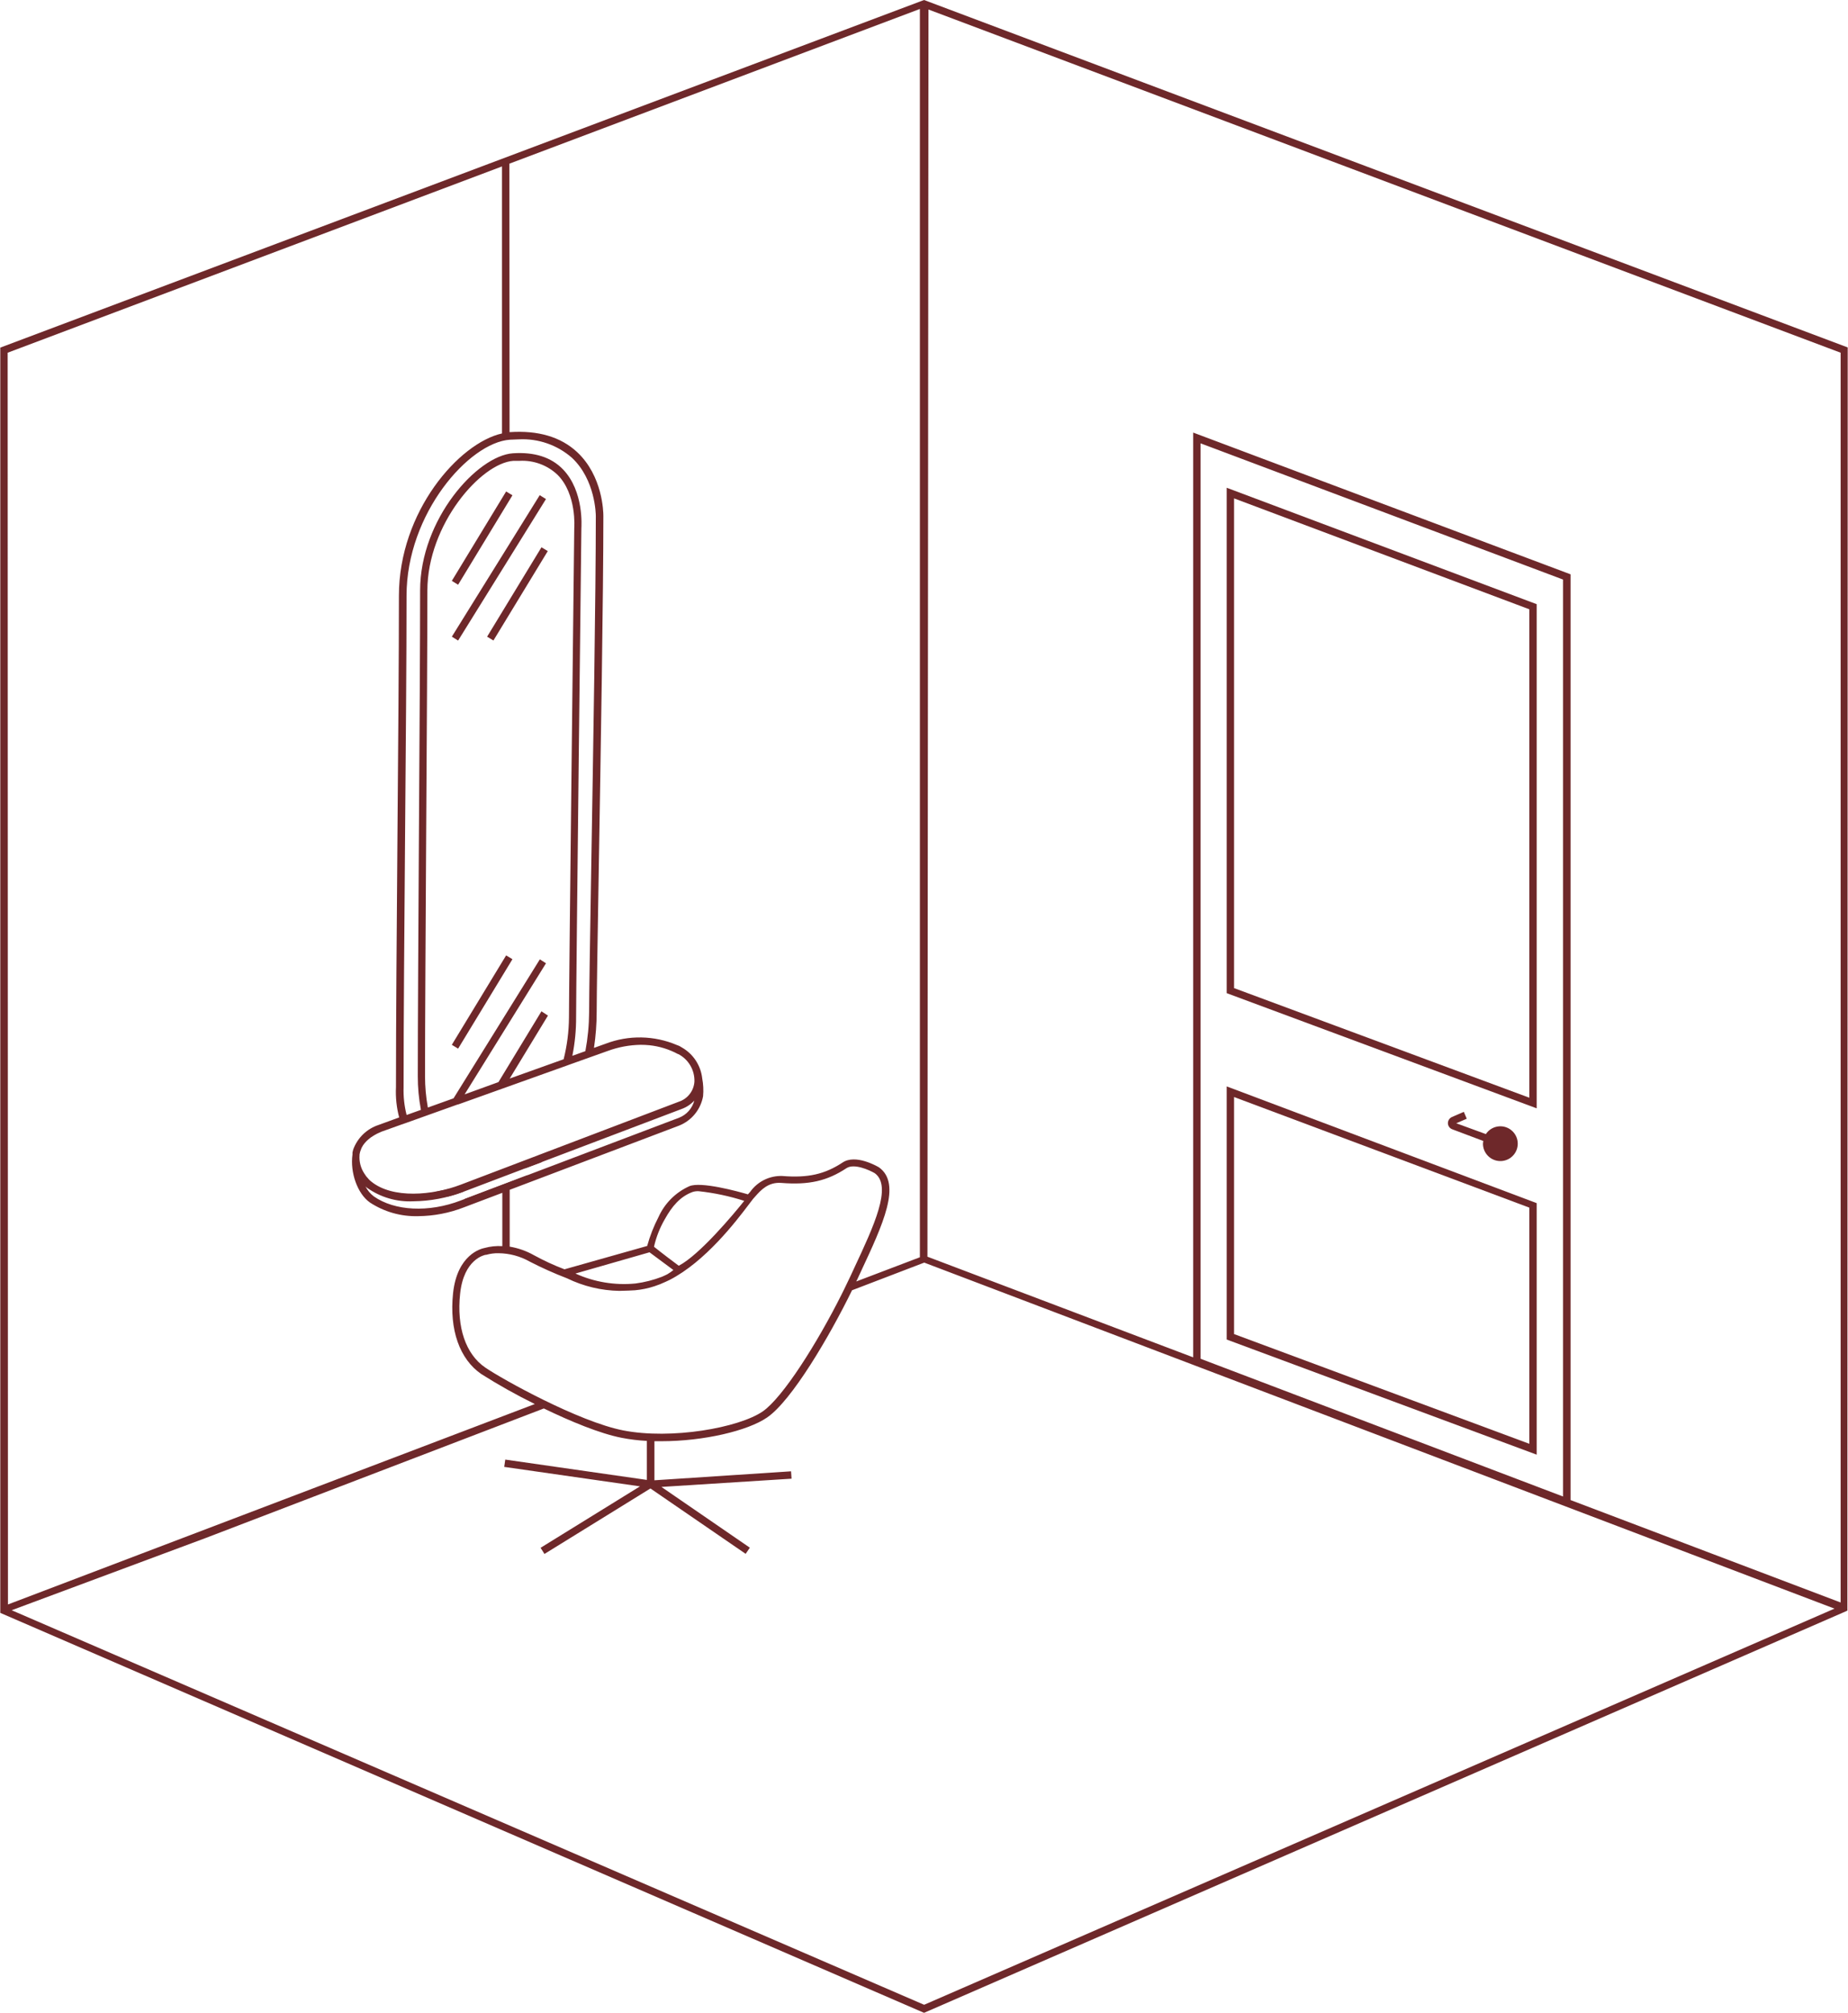
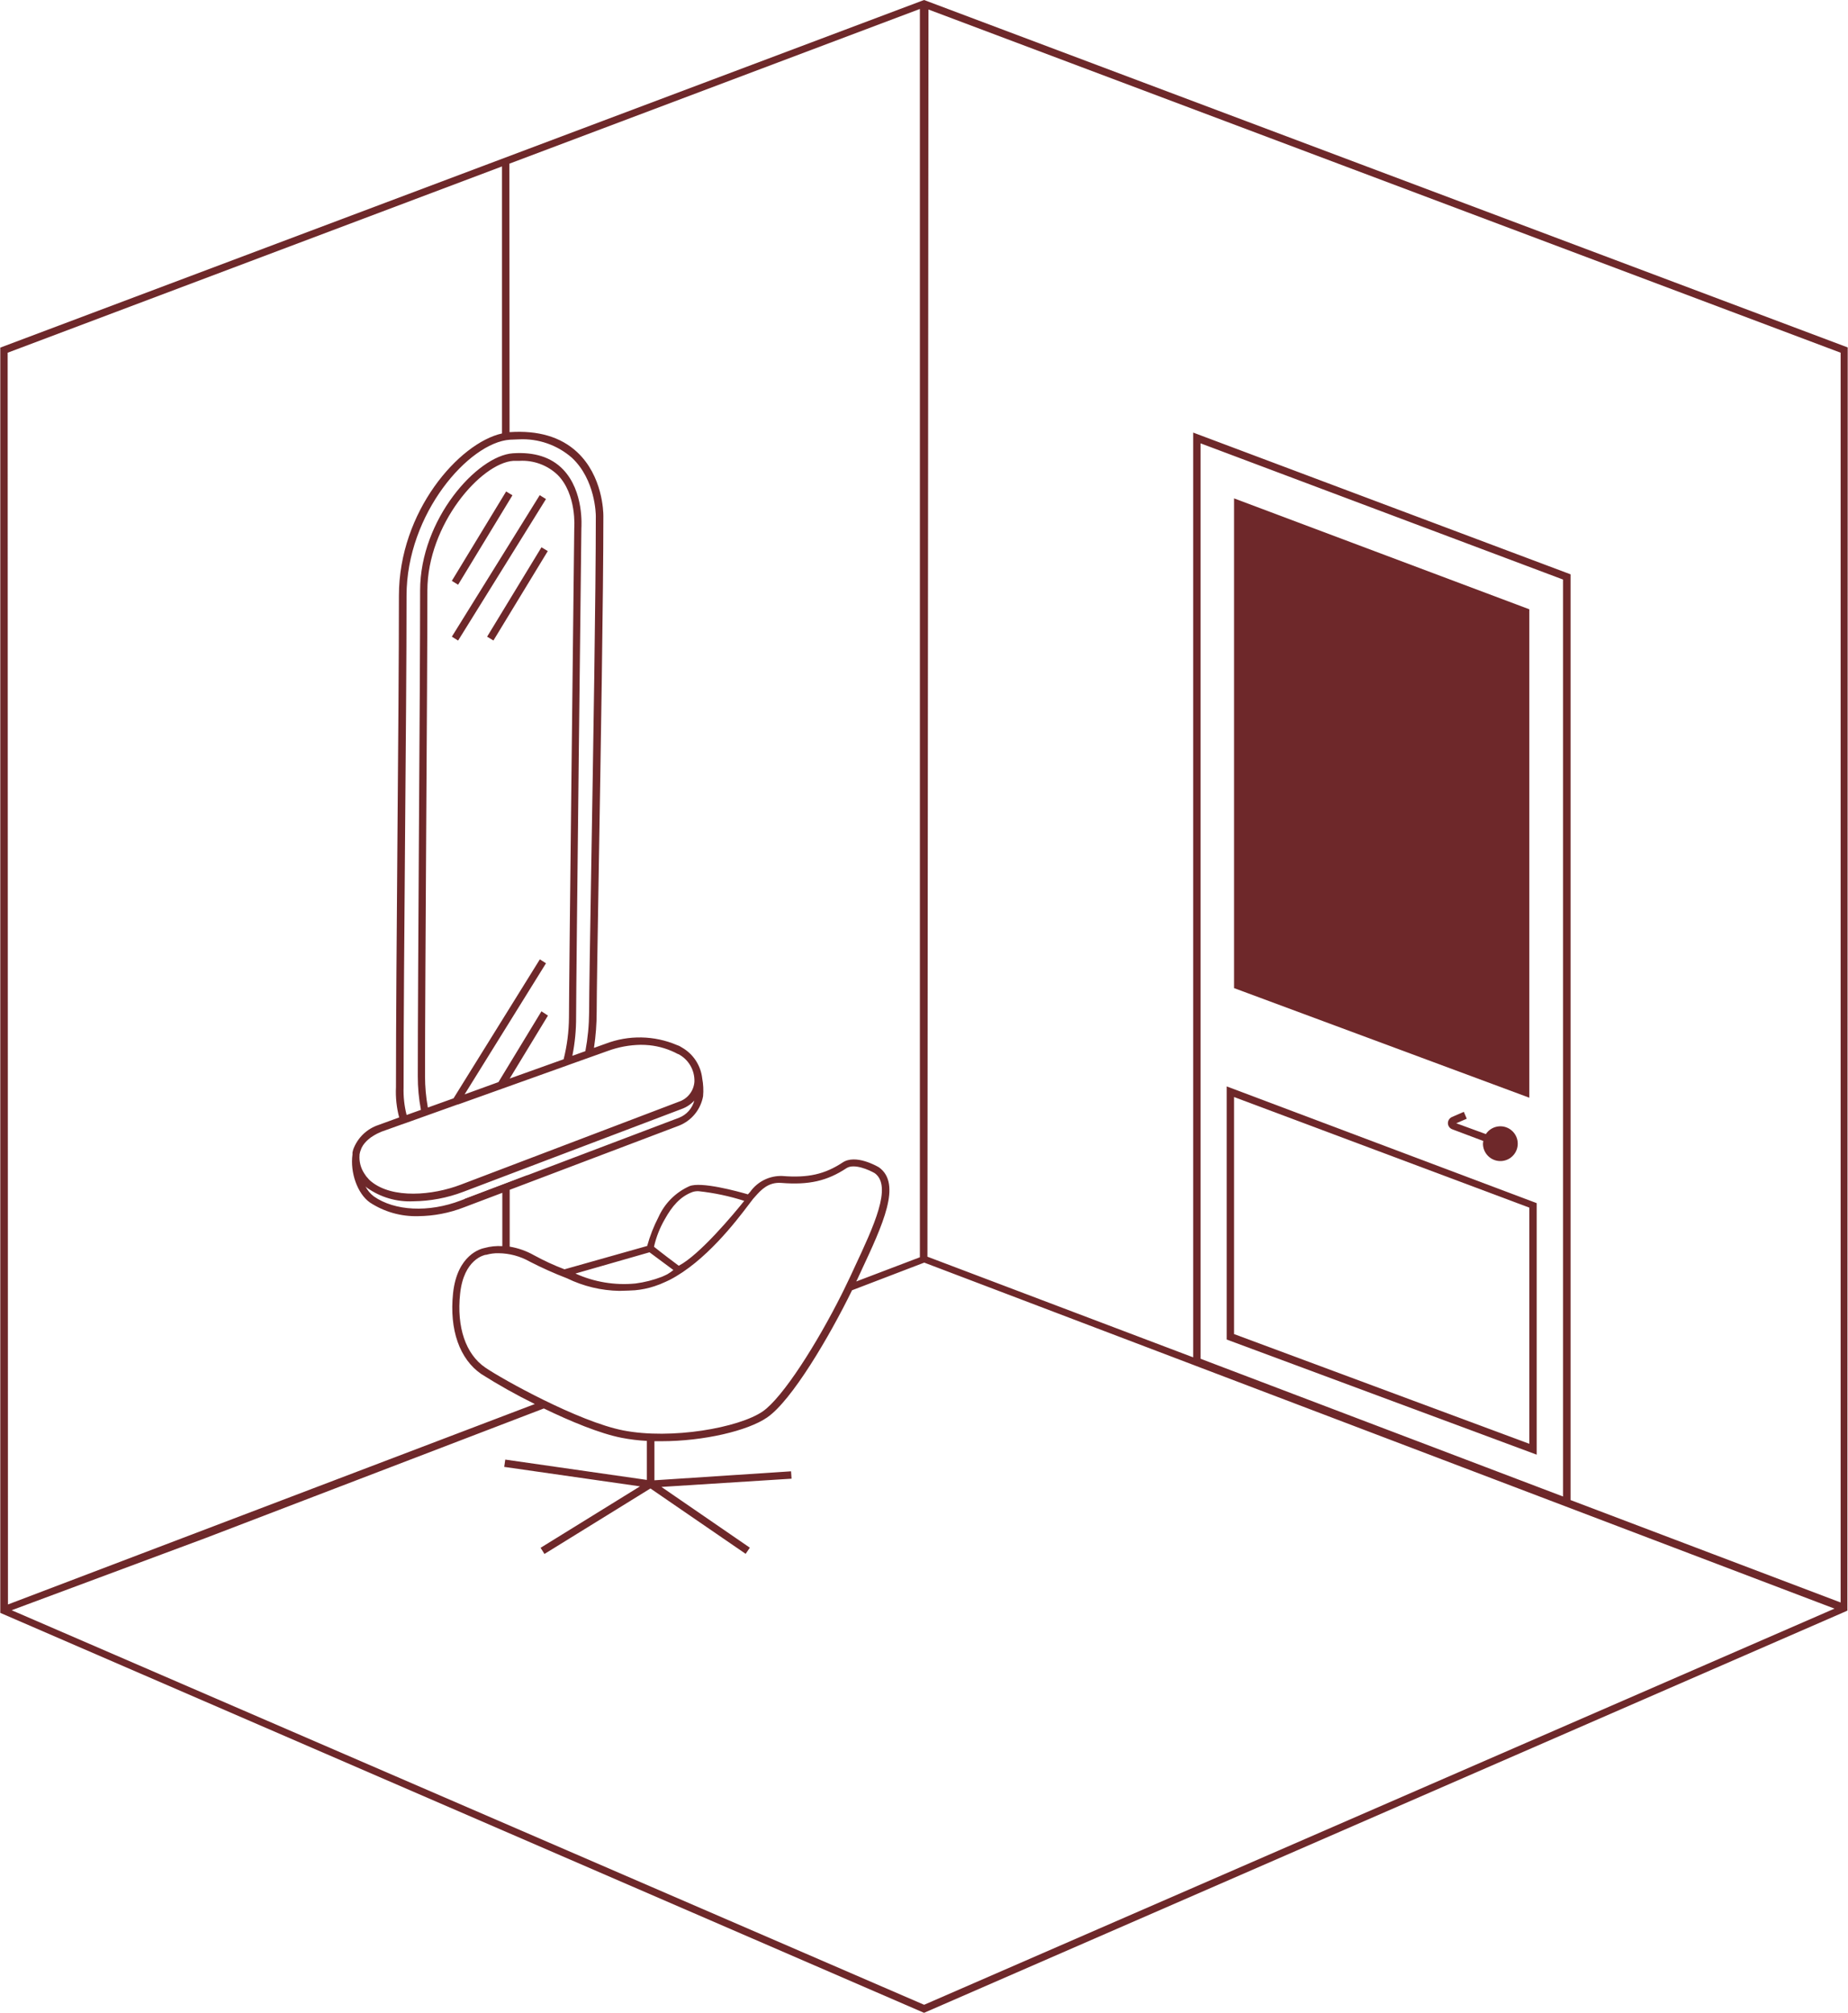
<svg xmlns="http://www.w3.org/2000/svg" width="202" height="220" viewBox="0 0 202 220" fill="none">
  <path d="M39.467 125.613C39.385 125.792 39.328 125.982 39.299 126.177V126.25C39.296 126.217 39.296 126.183 39.299 126.15C39.334 125.965 39.39 125.784 39.467 125.613Z" fill="#6E282A" />
-   <path d="M40.045 128.615C39.964 128.507 39.89 128.393 39.816 128.279C39.89 128.393 39.971 128.507 40.045 128.615Z" fill="#6E282A" />
-   <path d="M47.703 130.24C48.102 130.467 48.526 130.65 48.966 130.783C49.531 130.639 50.089 130.467 50.638 130.266H50.712C50.132 130.25 49.557 130.151 49.006 129.971C48.583 130.058 48.146 130.159 47.703 130.24Z" fill="#6E282A" />
-   <path d="M57.371 127.708L59.184 127.036C59.547 126.642 59.903 126.219 60.252 125.767L58.761 126.331C58.331 126.823 57.867 127.283 57.371 127.708Z" fill="#6E282A" />
  <path d="M50.938 131.059C51.847 131.046 52.751 130.913 53.624 130.663C55.122 130.217 56.507 129.457 57.687 128.433L50.777 131.052L50.938 131.059Z" fill="#6E282A" />
  <path d="M50.101 120.69L50.047 120.711L50.074 120.731L50.101 120.69Z" fill="#6E282A" />
  <path d="M58.995 54.122L49.391 69.587L50.075 70.012L59.679 54.547L58.995 54.122Z" fill="#6E282A" />
  <path d="M55.324 53.717L49.387 63.49L50.075 63.909L56.013 54.135L55.324 53.717Z" fill="#6E282A" />
  <path d="M59.187 59.816L53.246 69.587L53.935 70.006L59.876 60.235L59.187 59.816Z" fill="#6E282A" />
-   <path d="M55.324 104.423L49.387 114.197L50.075 114.615L56.013 104.841L55.324 104.423Z" fill="#6E282A" />
  <path d="M101.006 0L0.031 37.994V176.285L101.006 220L201.733 176.13L201.934 176.036L201.968 37.974L101.006 0ZM55.679 17.889L100.55 0.98V137.418L93.593 140.063L93.714 139.822L94.117 138.949C96.514 133.818 98.582 129.393 96.084 127.594C95.822 127.439 93.519 126.123 92.109 127.056C90.161 128.346 88.308 128.762 85.508 128.534C84.826 128.51 84.148 128.656 83.537 128.958C82.925 129.26 82.398 129.71 82.002 130.266L81.754 130.541C80.673 130.226 76.597 129.104 75.341 129.655C73.85 130.328 72.656 131.522 71.984 133.013C71.459 134.022 71.043 135.085 70.741 136.182L61.703 138.734C60.549 138.296 59.427 137.777 58.345 137.183C57.528 136.724 56.637 136.411 55.713 136.256V130.045L74.213 123.034C74.891 122.768 75.489 122.333 75.951 121.769C76.413 121.206 76.723 120.534 76.852 119.817C76.911 119.167 76.88 118.512 76.758 117.87C76.682 117.179 76.445 116.515 76.066 115.932C75.687 115.349 75.177 114.862 74.576 114.513C74.398 114.389 74.204 114.291 73.998 114.224C71.517 113.165 68.721 113.113 66.202 114.076L64.926 114.533C65.121 113.23 65.22 111.915 65.221 110.598C65.221 108.785 65.322 102.681 65.45 94.945C65.665 82.253 65.953 64.868 65.953 56.38C65.953 55.944 65.873 52.015 63.086 49.416C61.306 47.758 58.829 47.019 55.699 47.234L55.679 17.889ZM73.609 138.814C73.397 138.986 73.173 139.141 72.937 139.278C72.742 139.379 72.541 139.466 72.346 139.553C71.416 139.91 70.447 140.156 69.459 140.285C67.214 140.504 64.952 140.129 62.898 139.197L70.996 136.874L73.609 138.814ZM71.487 136.269C71.727 135.208 72.128 134.189 72.675 133.248C73.447 131.864 74.334 130.783 75.71 130.28C75.927 130.212 76.155 130.184 76.382 130.199C78.07 130.381 79.735 130.734 81.351 131.253C80.196 132.697 76.469 137.163 74.193 138.344C74.173 138.344 72.084 136.76 71.487 136.269ZM67.699 141.091C68.223 141.091 69.378 141.03 69.412 141.024C70.138 140.96 70.855 140.811 71.547 140.581C71.951 140.45 72.346 140.293 72.729 140.111C72.897 140.037 73.051 139.969 73.192 139.896C77.107 137.881 80.438 133.51 81.794 131.723C82.036 131.408 82.224 131.159 82.305 131.052L82.567 130.756C83.164 130.085 83.977 129.178 85.407 129.292C88.415 129.534 90.41 129.078 92.525 127.681C93.358 127.13 95.023 127.882 95.621 128.231C97.555 129.648 95.527 133.986 93.378 138.579L92.975 139.452C92.82 139.781 92.659 140.124 92.498 140.446C92.337 140.769 92.183 141.118 92.015 141.433C89.329 146.805 85.568 152.748 83.372 154.266C80.774 156.052 73.394 157.375 68.116 156.341C63.24 155.381 54.894 150.747 53.033 149.465C50.905 148.007 49.904 145.066 50.294 141.407C50.697 137.592 52.98 137.169 53.087 137.149H53.154C53.591 137.024 54.044 136.965 54.497 136.975C55.694 136.987 56.868 137.304 57.909 137.895C59.229 138.575 60.585 139.182 61.971 139.714C63.757 140.586 65.712 141.056 67.699 141.091ZM59.184 110.537L54.484 118.273L50.784 119.616L59.681 105.286L59.01 104.856L49.575 120.046L46.768 121.053C46.563 119.925 46.459 118.781 46.459 117.635C46.459 112.109 46.527 101.156 46.587 90.567C46.654 80.319 46.715 69.75 46.715 64.552C46.715 57.34 52.563 50.612 56.116 50.37C56.344 50.37 56.566 50.37 56.787 50.37C57.55 50.328 58.314 50.442 59.032 50.707C59.749 50.971 60.404 51.38 60.957 51.908C63.052 54.03 62.777 57.676 62.77 57.743C62.77 58.24 62.193 107.435 62.193 111.215C62.181 112.753 61.984 114.284 61.609 115.775L55.713 117.884L59.896 111.001L59.184 110.537ZM62.972 111.168C62.972 107.415 63.543 58.2 63.549 57.736C63.549 57.569 63.858 53.707 61.535 51.297C60.232 49.954 58.392 49.389 56.062 49.544C52.154 49.813 45.922 56.776 45.922 64.532C45.922 69.703 45.862 80.299 45.795 90.546C45.734 101.136 45.667 112.088 45.667 117.615C45.663 118.854 45.778 120.091 46.01 121.308L44.445 121.866C44.194 120.876 44.083 119.857 44.116 118.837C44.116 111.793 44.196 101.438 44.277 91.419C44.358 81.729 44.438 71.71 44.438 65.11C44.438 56.132 51.274 48.369 55.733 48.06C56.069 48.06 56.404 48.02 56.713 48.02C58.836 47.913 60.916 48.635 62.515 50.034C65.094 52.445 65.127 56.246 65.127 56.407C65.127 64.888 64.839 82.267 64.624 94.958C64.496 102.694 64.395 108.805 64.395 110.625C64.386 112.055 64.249 113.482 63.986 114.889L62.562 115.399C62.842 114.006 62.98 112.589 62.972 111.168ZM44.398 122.732L46.157 122.101L46.929 121.825L50.045 120.711H50.092L61.958 116.467L62.327 116.332L66.43 114.868C67.583 114.443 68.8 114.216 70.029 114.197C70.352 114.196 70.675 114.212 70.996 114.244C72.083 114.359 73.137 114.685 74.099 115.204H74.132C74.685 115.488 75.145 115.924 75.459 116.461C75.773 116.997 75.928 117.612 75.905 118.233C75.87 118.724 75.69 119.194 75.387 119.582C75.085 119.971 74.674 120.261 74.206 120.415L50.354 129.487C47.285 130.656 42.921 131.045 40.584 129.145C40.486 129.067 40.394 128.982 40.308 128.89C40.249 128.828 40.193 128.763 40.141 128.695L40.047 128.594C39.966 128.487 39.892 128.373 39.818 128.258C39.427 127.663 39.245 126.954 39.301 126.244V126.17C39.33 125.975 39.387 125.785 39.469 125.606C39.482 125.56 39.497 125.515 39.516 125.472L39.623 125.284L39.704 125.149C39.745 125.088 39.79 125.03 39.838 124.975C39.87 124.929 39.906 124.886 39.946 124.847L40.107 124.679L40.234 124.565L40.429 124.404L40.57 124.296L40.799 124.149L40.946 124.061L41.222 123.907L41.678 123.699L43.854 122.92L44.398 122.732ZM40.08 129.796C41.556 130.856 43.348 131.387 45.163 131.3C47.034 131.281 48.887 130.931 50.636 130.266L74.515 121.208C75.04 121.017 75.512 120.704 75.892 120.294C75.781 120.713 75.574 121.1 75.287 121.424C75.001 121.748 74.642 122 74.24 122.161L50.361 131.213C46.862 132.556 43.136 132.361 40.859 130.763C40.477 130.471 40.165 130.097 39.946 129.669L40.08 129.796ZM0.837 38.551L54.873 18.191V47.375C50.173 48.423 43.605 55.91 43.605 65.11C43.605 71.704 43.525 81.723 43.444 91.419C43.364 101.432 43.283 111.793 43.283 118.837C43.23 119.948 43.348 121.059 43.632 122.134L41.389 122.953C40.753 123.161 40.171 123.51 39.69 123.976C39.208 124.441 38.839 125.01 38.609 125.639C38.576 125.745 38.549 125.853 38.529 125.962C38.531 125.98 38.531 125.998 38.529 126.016C38.533 126.033 38.533 126.052 38.529 126.069C38.532 126.107 38.532 126.145 38.529 126.183C38.254 128.158 39.073 130.474 40.429 131.428C41.994 132.456 43.836 132.979 45.707 132.925C47.41 132.91 49.096 132.587 50.683 131.972L54.907 130.374V136.202C54.251 136.161 53.593 136.229 52.96 136.404C52.597 136.471 49.971 137.116 49.522 141.359C49.105 145.335 50.233 148.551 52.611 150.183C54.5 151.379 56.453 152.473 58.459 153.46L0.871 175.365L0.837 38.551ZM101.013 219.12L1.274 175.996L22.419 168.126L59.446 153.944C62.347 155.347 65.557 156.683 67.954 157.153C68.863 157.329 69.783 157.441 70.708 157.489V161.753L55.229 159.531L55.115 160.33L69.956 162.458L59.09 169.173L59.514 169.845L71.097 162.687L81.505 169.832L81.962 169.16L72.299 162.519L86.522 161.619L86.468 160.813L71.534 161.794V157.523H72.299C76.926 157.523 81.747 156.381 83.849 154.931C86.535 153.098 90.658 146.094 93.136 141.024L101.026 138.002L200.524 175.821L101.013 219.12ZM131.231 148.511V48.456L170.85 63.343V163.566L131.231 148.511ZM171.676 163.956V62.773L130.425 47.281V148.357L101.376 137.357L101.49 1.041L201.195 38.551V175.15L171.676 163.956Z" fill="#6E282A" />
-   <path d="M134.086 108.55L167.97 121.14V66.036L134.086 53.311V108.55ZM134.892 54.473L167.165 66.594V119.979L134.892 107.999V54.473Z" fill="#6E282A" />
+   <path d="M134.086 108.55V66.036L134.086 53.311V108.55ZM134.892 54.473L167.165 66.594V119.979L134.892 107.999V54.473Z" fill="#6E282A" />
  <path d="M134.086 146.409L167.97 158.993V131.502L134.086 118.743V146.409ZM134.892 119.905L167.165 131.992V157.805L134.892 145.812V119.905Z" fill="#6E282A" />
  <path d="M160.005 121.523L158.709 122.087C158.578 122.145 158.467 122.239 158.389 122.358C158.31 122.477 158.268 122.616 158.266 122.759C158.269 122.906 158.316 123.048 158.401 123.168C158.486 123.288 158.605 123.379 158.742 123.43L162.134 124.706C162.116 124.799 162.104 124.893 162.1 124.988C162.096 125.445 162.257 125.888 162.554 126.235C162.85 126.583 163.261 126.812 163.713 126.881C164.164 126.951 164.625 126.855 165.012 126.612C165.398 126.369 165.685 125.994 165.818 125.558C165.951 125.121 165.923 124.651 165.738 124.233C165.553 123.816 165.224 123.479 164.81 123.284C164.397 123.089 163.928 123.05 163.488 123.173C163.048 123.296 162.668 123.573 162.416 123.954L159.179 122.772L160.327 122.275L160.005 121.523Z" fill="#6E282A" />
</svg>